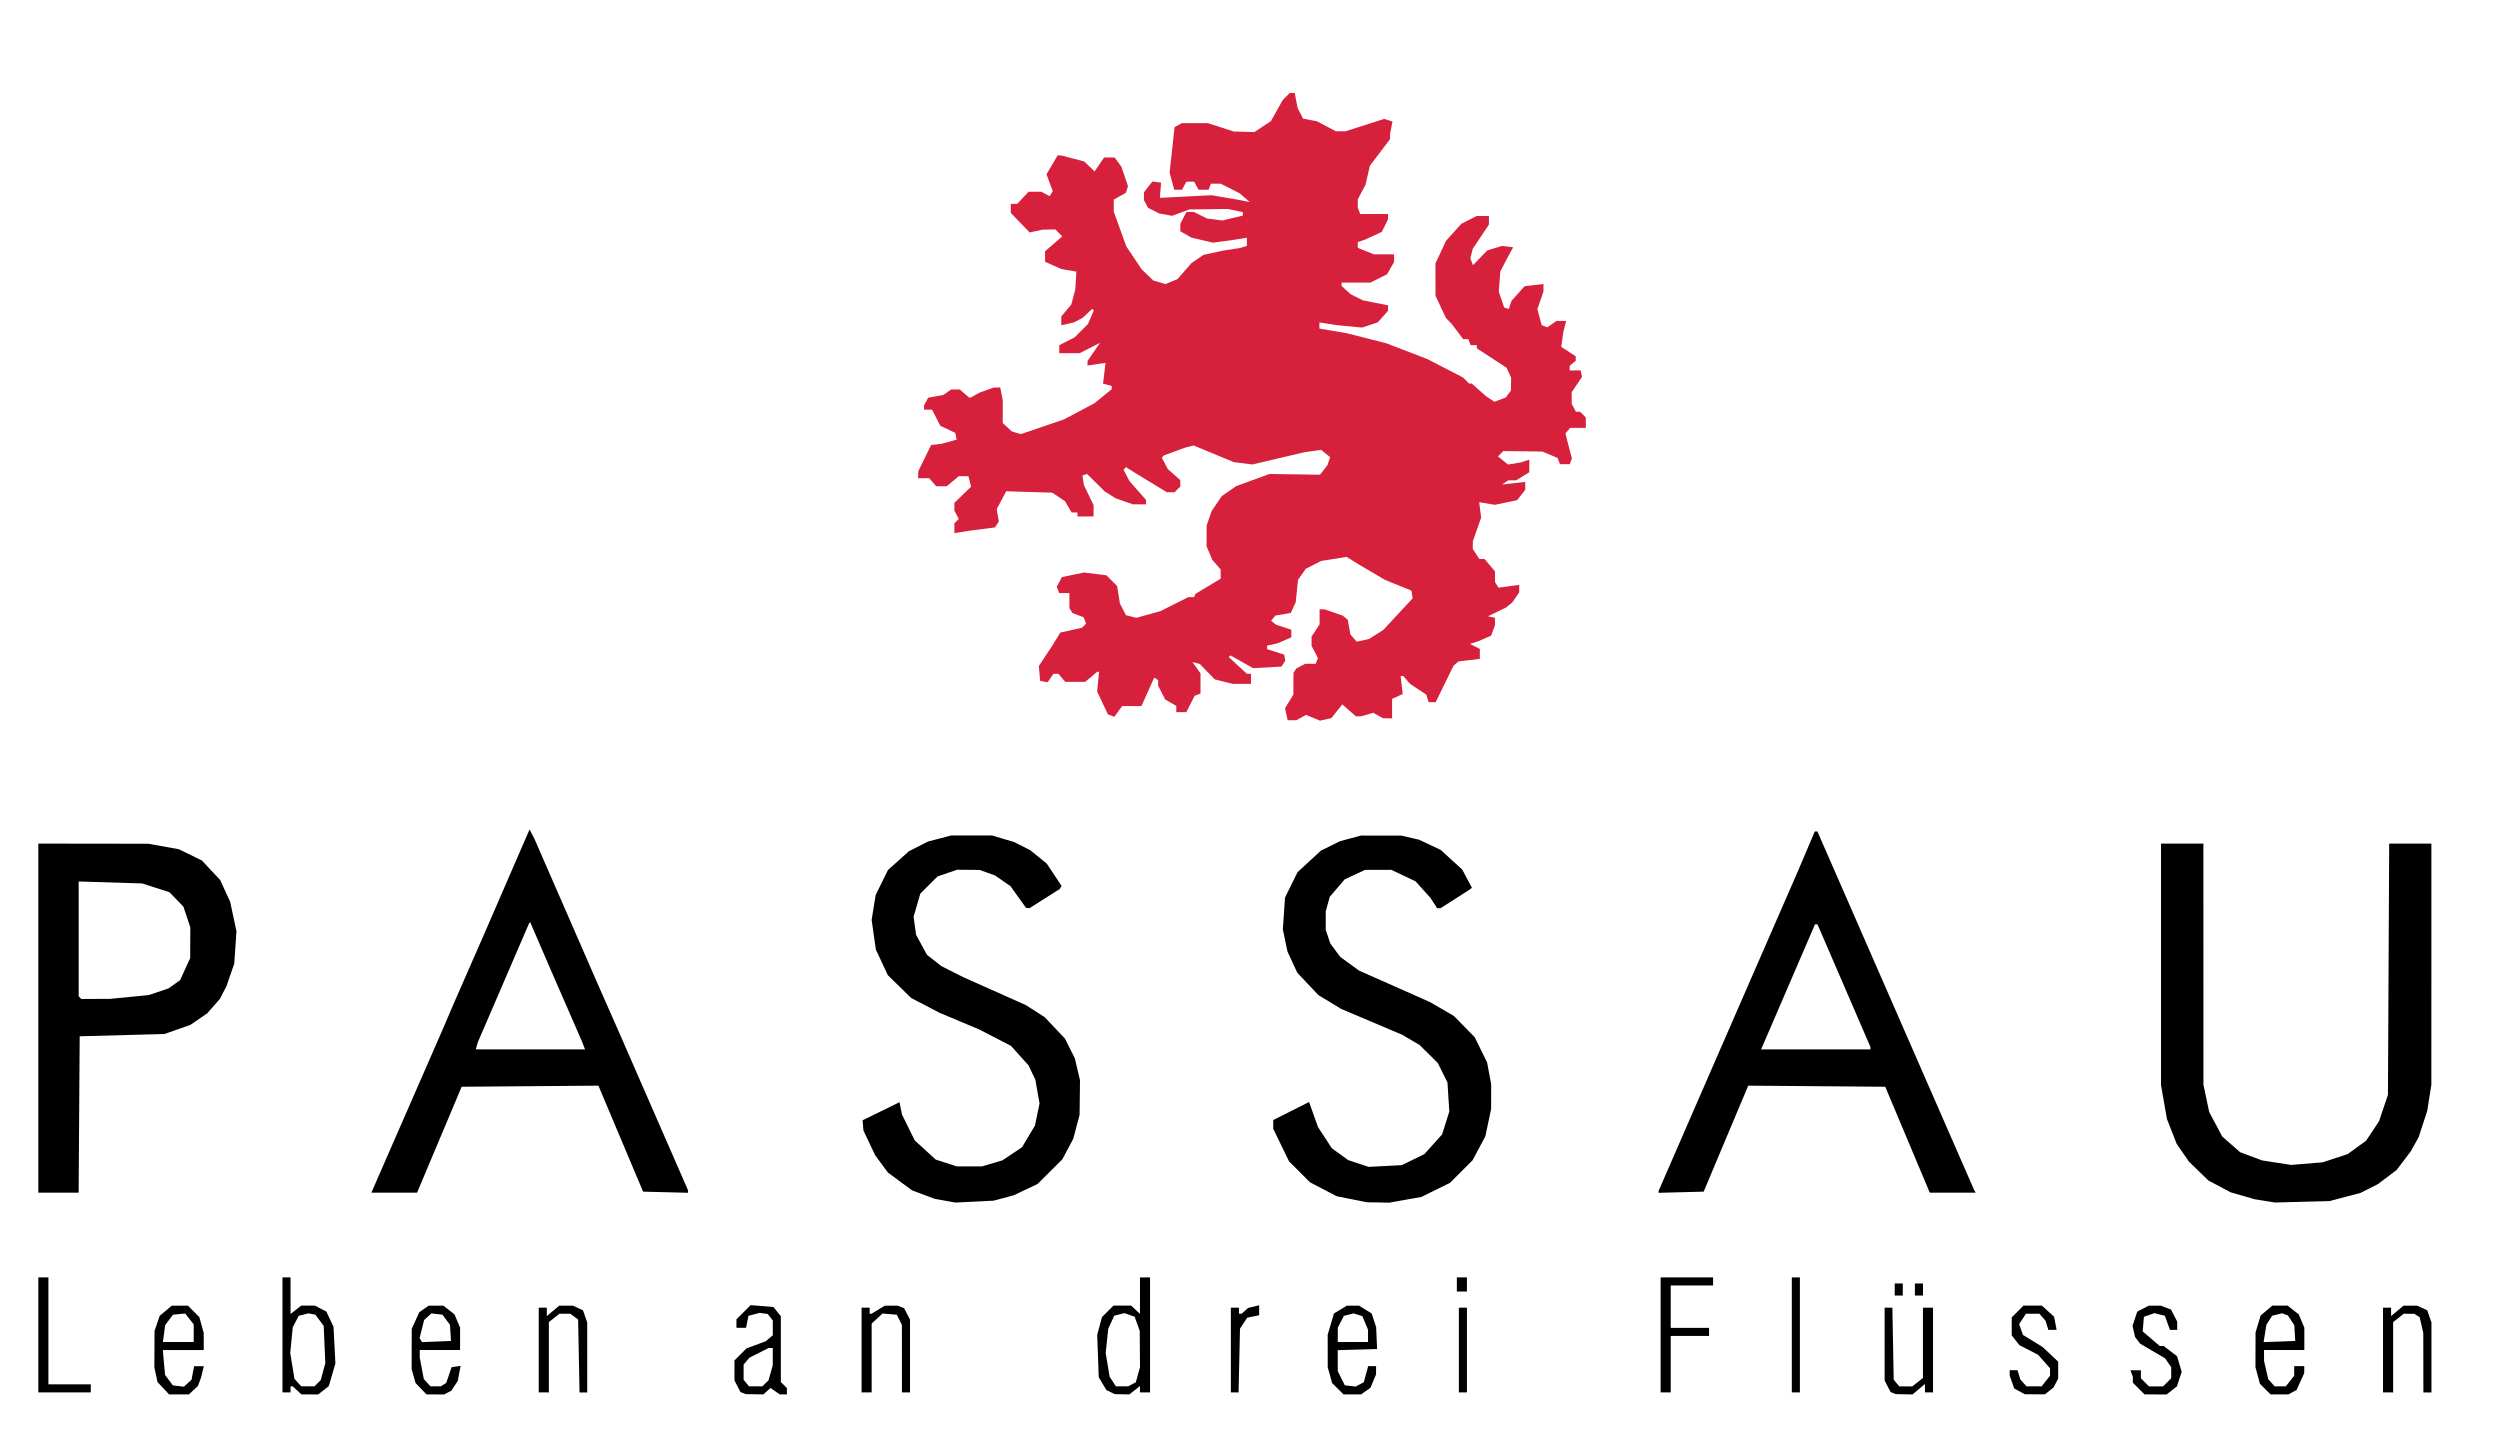
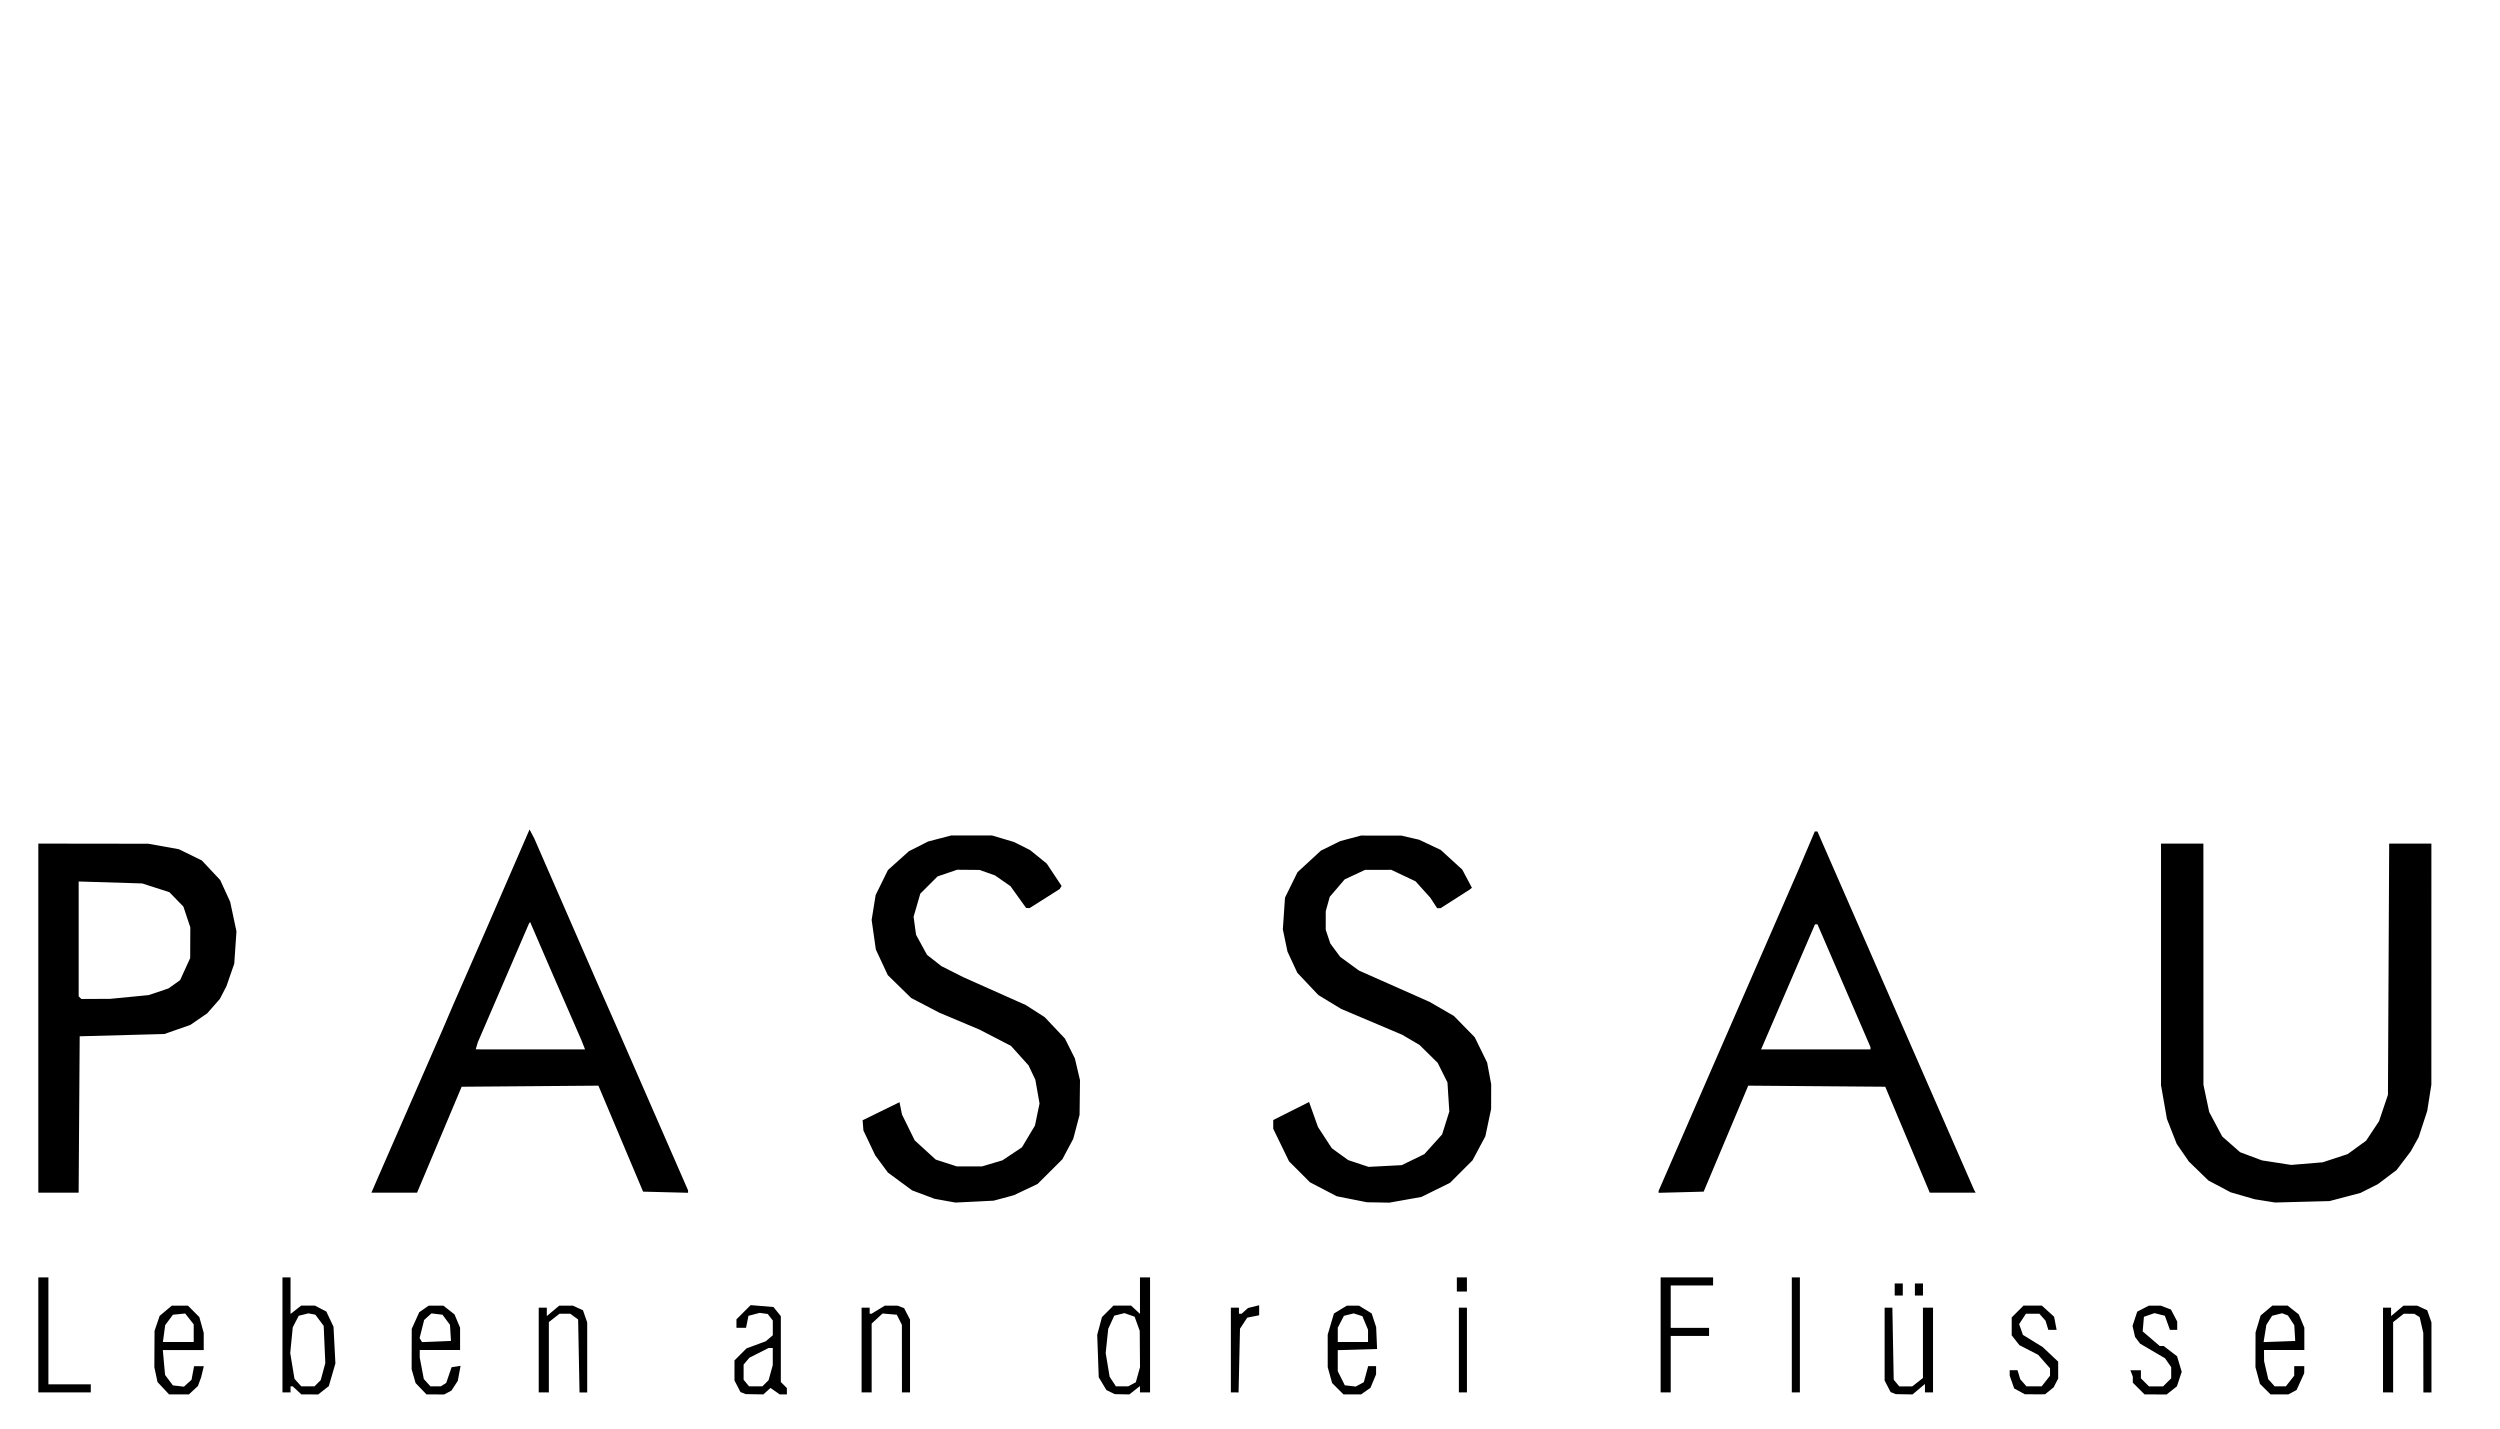
<svg xmlns="http://www.w3.org/2000/svg" width="104.9mm" height="59.944mm" version="1.1" viewBox="0 0 104.9 59.944" xml:space="preserve">
  <g transform="translate(-18.397 -193.92)">
-     <path d="m72.612 224.14-0.184 3e-3 -0.056-0.254-0.056-0.254 0.176-0.285 0.176-0.285 0.001-0.456 0.001-0.456 0.124-0.186 0.37-0.195h0.44l0.092-0.239-0.133-0.257-0.133-0.257 5.57e-4 -0.195 5.58e-4 -0.195 0.336-0.508 0.001-0.635 0.212 2e-3 0.761 0.265 0.209 0.173 0.111 0.618 0.132 0.151 0.132 0.151 0.514-0.113 0.6-0.379 1.232-1.328-0.025-0.162-0.025-0.162-1.101-0.446-1.101-0.647-0.517-0.323-1.07 0.172-0.643 0.328-0.329 0.469-0.093 0.931-0.104 0.227-0.104 0.227-0.645 0.109-0.091 0.109-0.091 0.109 0.214 0.17 0.635 0.205v0.318l-0.55 0.246-0.466 0.104v0.15l0.718 0.228 0.044 0.254-0.159 0.248-1.19 0.067-0.953-0.538-0.071 0.071 0.762 0.702h0.173v0.423h-0.772l-0.749-0.189-0.628-0.647-0.307-0.08 0.169 0.238 0.169 0.238v0.845l-0.246 0.095-0.35 0.686h-0.42v-0.262l-0.233-0.134-0.233-0.134-0.296-0.578v-0.237l-0.166-0.103-0.267 0.597-0.267 0.597h-0.81l-0.164 0.225-0.164 0.225-0.269-0.103-0.226-0.478-0.226-0.478 0.08-0.83h-0.078l-0.503 0.423h-0.835l-0.145-0.169-0.145-0.169h-0.207l-0.124 0.177-0.124 0.177-0.312-0.059-0.052-0.624 0.56-0.848 0.17-0.277 0.17-0.277 0.908-0.202 0.172-0.172-0.051-0.134-0.051-0.134-0.467-0.177-0.064-0.101-0.064-0.101-0.003-0.635h-0.429l-0.051-0.133-0.051-0.133 0.217-0.405 0.929-0.193 0.938 0.117 0.225 0.225 0.225 0.225 0.059 0.368 0.059 0.368 0.252 0.488 0.438 0.11 1.011-0.281 1.169-0.588h0.244l0.056-0.136 0.529-0.319 0.529-0.319v-0.385l-0.177-0.203-0.177-0.203-0.239-0.571 0.003-0.868 0.106-0.305 0.106-0.305 0.21-0.31 0.21-0.31 0.601-0.42 1.404-0.512 1.061 0.015 1.061 0.015 0.315-0.408 0.054-0.164 0.054-0.164-0.189-0.153-0.189-0.153-0.702 0.099-2.182 0.514-0.782-0.099-0.842-0.349-0.842-0.349-0.174 0.044-0.174 0.044-0.892 0.325-0.094 0.094 0.125 0.241 0.125 0.241 0.263 0.233 0.263 0.233v0.265l-0.121 0.121-0.121 0.121h-0.323l-1.34-0.816-0.373-0.236-0.105 0.105 0.125 0.241 0.125 0.241 0.694 0.788v0.186l-0.55-2e-3 -0.73-0.254-0.456-0.291-0.74-0.73-0.191 0.065 0.059 0.401 0.407 0.843v0.476h-0.677v-0.169h-0.244l-0.14-0.237-0.14-0.237-0.267-0.178-0.267-0.178-1.932-0.059-0.199 0.375-0.199 0.375 0.045 0.26 0.045 0.26-0.162 0.247-1.069 0.139-0.635 0.098v-0.407l0.185-0.185-0.185-0.346v-0.33l0.7-0.679-0.055-0.22-0.055-0.22h-0.407l-0.252 0.212-0.252 0.212h-0.443l-0.145-0.169-0.145-0.169h-0.47l0.009-0.296 0.541-1.101 0.423-0.044 0.645-0.177-0.028-0.143-0.028-0.143-0.629-0.296-0.173-0.339-0.173-0.339h-0.335v-0.18l0.171-0.32 0.633-0.116 0.334-0.23h0.36l0.195 0.169 0.195 0.169h0.07l0.185-0.103 0.185-0.103 0.296-0.107 0.296-0.107 0.275-2e-3 0.106 0.529v0.965l0.381 0.349 0.378 0.115 1.808-0.618 1.285-0.681 0.36-0.293 0.36-0.293v-0.138l-0.363-0.095 0.104-0.874-0.756 0.113v-0.192l0.262-0.38 0.262-0.38-0.857 0.434h-0.852v-0.335l0.644-0.329 0.281-0.282 0.281-0.282 0.244-0.569-0.065-0.065-0.406 0.379-0.375 0.196-0.519 0.114v-0.37l0.419-0.498 0.167-0.627 0.024-0.378 0.024-0.378-0.632-0.107-0.34-0.153-0.34-0.153-0.003-0.44 0.361-0.312 0.361-0.312-0.145-0.147-0.145-0.147-0.557 0.014-0.521 0.115-0.395-0.41-0.395-0.41-2e-3 -0.381h0.271l0.475-0.508h0.536l0.349 0.187 0.065-0.106 0.065-0.106-0.131-0.353-0.131-0.353 0.465-0.793h0.145l0.972 0.253 0.435 0.417 0.201-0.293 0.201-0.293 0.444 6e-3 0.278 0.383 0.139 0.409 0.139 0.409-0.089 0.276-0.508 0.288v0.507l0.264 0.729 0.264 0.729 0.645 0.963 0.491 0.469 0.254 0.073 0.254 0.073 0.505-0.212 0.582-0.666 0.508-0.348 0.423-0.091 0.423-0.091 0.677-0.104 0.296-0.087v-0.346l-0.635 0.103-0.79 0.105-0.903-0.211-0.233-0.134-0.233-0.134v-0.311l0.129-0.25 0.129-0.25h0.308l0.272 0.136 0.272 0.136 0.653 0.088 0.861-0.207v-0.145l-0.318-0.066-0.318-0.066-1.609 0.02-0.726 0.268-0.544-0.103-0.461-0.232-0.174-0.326v-0.327l0.358-0.455 0.361 0.052-0.05 0.636 2.17-0.11 1.182 0.203 0.423 0.087-0.422-0.368-0.8-0.406h-0.411l-0.049 0.127-0.049 0.127h-0.423l-0.091-0.169-0.091-0.169h-0.327l-0.091 0.169-0.091 0.169h-0.326l-0.098-0.36-0.098-0.36 0.105-0.955 0.105-0.955 0.307-0.164h1.09l0.54 0.175 0.54 0.175 0.871 0.024 0.692-0.458 0.498-0.889 0.297-0.296h0.206l0.059 0.315 0.059 0.315 0.117 0.226 0.117 0.226 0.582 0.109 0.394 0.209 0.394 0.209h0.412l0.808-0.259 0.808-0.259 0.351 0.111-0.102 0.512v0.224l-0.846 1.118-0.092 0.398-0.092 0.398-0.325 0.616v0.344l0.051 0.134 0.051 0.134h1.167v0.228l-0.13 0.261-0.13 0.261-0.713 0.33-0.296 0.1v0.241l0.34 0.136 0.34 0.136h0.843v0.325l-0.147 0.256-0.147 0.256-0.699 0.349h-1.209v0.14l0.191 0.174 0.191 0.174 0.51 0.257 1.056 0.208v0.233l-0.214 0.241-0.214 0.241-0.662 0.219-1.068-0.102-0.36-0.057-0.36-0.057v0.259l1.143 0.193 1.67 0.425 1.717 0.661 0.746 0.385 0.746 0.385 0.255 0.255 0.115 2e-3 0.593 0.526 0.358 0.238 0.475-0.18 0.11-0.145 0.11-0.145 0.003-0.271 0.003-0.271-0.094-0.206-0.094-0.206-1.252-0.819v-0.132h-0.259l-0.097-0.254h-0.216l-0.24-0.318-0.24-0.318-0.245-0.251-0.218-0.467-0.218-0.467-0.002-1.355 0.223-0.476 0.223-0.476 0.643-0.712 0.64-0.326h0.515v0.36l-0.68 1.018-0.1 0.4 0.055 0.143 0.055 0.143 0.302-0.311 0.302-0.311 0.62-0.186 0.462 0.057-0.138 0.254-0.138 0.254-0.262 0.504-0.033 0.425-0.033 0.425 0.113 0.332 0.113 0.332 0.197 0.065 0.108-0.339 0.551-0.619 0.795-0.09-0.002 0.318-0.255 0.732 0.181 0.674 0.237 0.091 0.384-0.269h0.405l-0.118 0.466-0.088 0.623 0.607 0.393 2e-3 0.191-0.127 0.105-0.127 0.105v0.198l0.461-6e-3 0.056 0.276-0.216 0.318-0.216 0.318v0.495l0.175 0.328h0.175l0.121 0.121 0.121 0.121v0.435h-0.657l-0.199 0.239 0.136 0.526 0.136 0.526-0.045 0.117-0.045 0.117h-0.411l-0.05-0.131-0.05-0.131-0.319-0.134-0.319-0.134-1.643-0.02-0.219 0.223 0.209 0.17 0.209 0.17 0.514-0.081 0.381-0.122v0.53l-0.275 0.168-0.275 0.168-0.339 4e-3 -0.254 0.174 0.974-0.112v0.335l-0.171 0.217-0.171 0.217-0.936 0.194-0.655-0.111 0.041 0.324 0.041 0.324-0.175 0.5-0.175 0.5v0.318l0.137 0.209 0.137 0.209h0.219l0.438 0.521 0.003 0.453 0.073 0.115 0.073 0.115 0.867-0.119v0.317l-0.289 0.419-0.262 0.214-0.762 0.369 0.148 0.032 0.148 0.032v0.315l-0.165 0.435-0.277 0.12-0.277 0.12-0.333 0.106 0.209 0.104 0.209 0.104v0.418l-0.446 0.054-0.446 0.054-0.209 0.174-0.754 1.538h-0.292l-0.051-0.16-0.051-0.16-0.34-0.225-0.34-0.225-0.142-0.165-0.142-0.165h-0.111l0.043 0.378 0.043 0.378-0.445 0.203v0.819l-0.381-6e-3 -0.205-0.114-0.205-0.114-0.519 0.149h-0.207l-0.286-0.251-0.286-0.251-0.459 0.576-0.481 0.106-0.581-0.243-0.41 0.227z" fill="#d7203c" />
    <path d="m25.908 252.43h-0.416l-0.243-0.26-0.243-0.26-0.066-0.311-0.066-0.311 8e-3 -1.524 0.107-0.315 0.107-0.315 0.51-0.429h0.677l0.239 0.239 0.239 0.24 0.092 0.332 0.092 0.332 4.72e-4 0.36 4.72e-4 0.36h-1.717l0.094 1.042 0.327 0.44 0.464 0.055 0.32-0.29 0.107-0.569h0.408l-0.056 0.233-0.056 0.233-0.067 0.182-0.067 0.182-0.19 0.177-0.19 0.177zm-0.029-2.201h0.646v-0.739l-0.179-0.228-0.179-0.228-0.514 0.052-0.163 0.219-0.163 0.219-0.047 0.353-0.047 0.352zm5.519 2.201h-0.354l-0.364-0.339h-0.092v0.254h-0.339v-4.826h0.339v1.536l0.446-0.351h0.578l0.477 0.247 0.151 0.319 0.151 0.319 0.04 0.77 0.04 0.77-0.277 0.952-0.445 0.35zm-0.082-0.339h0.277l0.262-0.262 0.096-0.356 0.096-0.356-0.068-1.564-0.349-0.468-0.292-0.057-0.407 0.102-0.25 0.484-0.106 1.08 0.178 1.081 0.286 0.316zm5.348 0.339h-0.371l-0.229-0.239-0.229-0.239-0.166-0.579 0.002-0.847 0.002-0.847 0.158-0.349 0.158-0.349 0.395-0.276h0.617l0.467 0.367 0.117 0.279 0.117 0.279v0.937h-1.693v0.316l0.171 0.9 0.139 0.154 0.139 0.154 0.439-2e-3 0.223-0.141 0.113-0.33 0.113-0.33 0.377-0.057-0.059 0.316-0.059 0.316-0.133 0.203-0.133 0.203-0.304 0.162zm0.049-2.219 0.607-0.025-0.042-0.677-0.157-0.212-0.157-0.212-0.464-0.055-0.306 0.277-0.191 0.76 0.104 0.168zm13.342 2.212-0.374-7e-3 -0.215-0.087-0.125-0.242-0.125-0.242v-0.842l0.506-0.506 0.806-0.297 0.148-0.126 0.148-0.126v-0.619l-0.106-0.137-0.106-0.137-0.339-0.047-0.471 0.124-0.101 0.503h-0.402v-0.356l0.596-0.596 0.956 0.079 0.155 0.192 0.155 0.192v2.763l0.254 0.254v0.266h-0.301l-0.387-0.271-0.299 0.271zm0.053-0.332h0.28l0.26-0.26 0.087-0.315 0.087-0.315 4.72e-4 -0.36 4.72e-4 -0.36h-0.175l-0.809 0.41-0.12 0.144-0.12 0.144v0.635l0.114 0.138 0.114 0.138zm15.372 0.333-0.306-6e-3 -0.352-0.171-0.161-0.269-0.161-0.269-0.064-1.78 0.1-0.372 0.1-0.372 0.481-0.481h0.743l0.185 0.173 0.185 0.173v-1.531h0.423v4.826h-0.423v-0.266l-0.446 0.351zm-0.002-0.333h0.258l0.32-0.171 0.088-0.317 0.088-0.317-0.012-1.524-0.214-0.593-0.427-0.151-0.427 0.107-0.127 0.276-0.127 0.276-0.106 1.016 0.165 0.995 0.263 0.402zm9.662 0.339h-0.369l-0.24-0.239-0.239-0.24-0.092-0.332-0.092-0.332-9.44e-4 -1.366 0.131-0.443 0.131-0.443 0.541-0.33h0.508l0.533 0.325 0.189 0.574 0.02 0.46 0.02 0.46-1.651 0.048 1.32e-4 0.441 1.31e-4 0.441 0.296 0.593 0.457 0.053 0.341-0.183 0.091-0.337 0.091-0.337h0.332v0.344l-0.118 0.283-0.118 0.283-0.197 0.138-0.197 0.138zm0.025-2.201h0.635v-0.513l-0.119-0.285-0.119-0.285-0.366-0.116-0.408 0.102-0.129 0.249-0.129 0.249v0.601zm23.129 2.195-0.353-7e-3 -0.215-0.087-0.25-0.484v-3.056h0.325l0.056 3.022 0.232 0.28h0.549l0.446-0.351v-2.951h0.423v3.556h-0.339v-0.354l-0.521 0.438zm5.489 1e-3 -0.423-2e-3 -0.224-0.122-0.224-0.122-0.094-0.269-0.094-0.269v-0.229h0.327l0.058 0.191 0.058 0.191 0.13 0.148 0.13 0.148h0.639l0.175-0.223 0.175-0.223v-0.31l-0.497-0.566-0.787-0.405-0.324-0.412v-0.752l0.495-0.495h0.772l0.256 0.233 0.256 0.233 0.053 0.275 0.053 0.275h-0.348l-0.116-0.381-0.13-0.148-0.13-0.148h-0.563l-0.143 0.218-0.143 0.218 0.079 0.226 0.079 0.226 0.826 0.508 0.654 0.615v0.708l-0.095 0.185-0.095 0.185-0.181 0.146-0.181 0.146zm5.062 5e-3h-0.461l-0.247-0.247-0.247-0.247v-0.253l-0.051-0.134-0.051-0.134h0.441v0.339l0.339 0.339h0.593l0.339-0.339v-0.47l-0.13-0.186-0.13-0.186-1.044-0.612-0.106-0.141-0.106-0.141-0.106-0.465 0.197-0.596 0.485-0.251h0.505l0.213 0.081 0.213 0.081 0.131 0.253 0.131 0.253v0.347h-0.305l-0.214-0.592-0.436-0.11-0.442 0.154-0.026 0.306-0.026 0.306 0.717 0.614h0.165l0.28 0.214 0.28 0.214 0.098 0.326 0.098 0.326-0.101 0.306-0.101 0.306-0.217 0.171-0.217 0.171zm5.2 0h-0.375l-0.446-0.446-0.188-0.697 2e-3 -0.729 2e-3 -0.729 0.213-0.711 0.246-0.207 0.246-0.207h0.641l0.467 0.367 0.117 0.279 0.117 0.279v0.937h-1.693l4e-3 0.466 0.175 0.759 0.27 0.299h0.469l0.175-0.223 0.175-0.223v-0.401h0.423l-2e-3 0.148-2e-3 0.148-0.16 0.353-0.16 0.353-0.342 0.183zm-4e-3 -2.219 0.664-0.025-0.04-0.662-0.133-0.203-0.133-0.203-0.122-0.047-0.122-0.047-0.421 0.106-0.24 0.378-0.117 0.727zm-92.935 2.134h-1.101v-4.826h0.423v4.487h1.778v0.339zm20.108 0h-0.212v-3.556h0.339v0.354l0.261-0.219 0.261-0.219h0.572l0.423 0.193 0.089 0.255 0.089 0.255v2.938h-0.322l-0.059-3.062-0.329-0.24h-0.453l-0.446 0.351v2.951zm13.547 0h-0.212v-3.556h0.339v0.254h0.081l0.554-0.338 0.536-6.3e-4 0.274 0.105 0.124 0.24 0.124 0.24v3.056h-0.339l-0.002-2.836-0.107-0.212-0.107-0.212-0.598-0.051-0.457 0.423v2.887zm15.443 0h-0.16v-3.556h0.339v0.254h0.114l0.134-0.12 0.134-0.12 0.466-0.116v0.421l-0.5 0.1-0.304 0.464-0.06 2.675zm9.576 0h-0.169v-3.556h0.339v3.556zm8.509 0h-0.212v-4.826h2.201v0.339h-1.778v1.778h1.609v0.339h-1.609v2.371zm5.461 0h-0.169v-4.826h0.339v4.826zm24.85 0h-0.212v-3.556h0.339v0.354l0.26-0.219 0.261-0.219h0.572l0.423 0.193 0.089 0.255 0.089 0.255v2.938h-0.339l-2e-3 -1.249-2e-3 -1.249-0.076-0.33-0.076-0.33-0.224-0.142-0.443-2e-3 -0.446 0.351v2.951zm-20.532-4.064h-0.169v-0.508h0.339v0.508zm0.847 0h-0.169v-0.508h0.339v0.508zm-19.177-0.169h-0.212v-0.593h0.423v0.593zm-20.447-3.772-0.804 0.039-0.873-0.157-0.943-0.353-0.509-0.374-0.509-0.375-0.266-0.361-0.266-0.361-0.495-1.042-0.034-0.43 1.548-0.758 0.052 0.258 0.052 0.258 0.267 0.543 0.267 0.543 0.882 0.806 0.889 0.287h1.05l0.861-0.256 0.41-0.274 0.41-0.274 0.272-0.456 0.272-0.456 0.096-0.462 0.096-0.462-0.088-0.499-0.088-0.499-0.285-0.601-0.369-0.41-0.369-0.41-1.315-0.68-1.693-0.713-1.18-0.616-0.98-0.959-0.502-1.075-0.088-0.621-0.088-0.621 0.168-1.044 0.516-1.048 0.438-0.394 0.438-0.394 0.809-0.41 0.97-0.253h1.712l0.92 0.273 0.677 0.34 0.7 0.568 0.622 0.937-0.04 0.065-0.04 0.065-1.263 0.8-0.147-8e-3 -0.655-0.914-0.649-0.45-0.644-0.23-0.944-8e-3 -0.823 0.28-0.723 0.723-0.282 0.97 0.103 0.754 0.458 0.841 0.301 0.237 0.301 0.237 0.931 0.47 1.308 0.583 1.308 0.583 0.792 0.508 0.849 0.898 0.417 0.833 0.215 0.914-0.009 0.728-0.009 0.728-0.265 1.003-0.457 0.859-1.04 1.036-0.498 0.236-0.498 0.236-0.423 0.114-0.423 0.114zm16.933 0.034-0.466-7e-3 -0.339-0.067-0.931-0.185-1.124-0.586-0.878-0.878-0.332-0.684-0.332-0.684v-0.367l0.752-0.378 0.752-0.378 0.374 1.05 0.29 0.445 0.29 0.445 0.688 0.498 0.854 0.284 1.395-0.073 0.947-0.463 0.372-0.413 0.372-0.413 0.302-0.96-0.039-0.611-0.039-0.611-0.408-0.818-0.762-0.753-0.732-0.43-1.278-0.541-1.278-0.541-0.958-0.582-0.883-0.934-0.207-0.446-0.207-0.446-0.097-0.466-0.097-0.466 0.045-0.665 0.045-0.665 0.526-1.068 0.98-0.904 0.405-0.2 0.405-0.2 0.874-0.233 1.693 2e-3 0.372 0.086 0.372 0.086 0.908 0.429 0.904 0.826 0.202 0.381 0.202 0.381-0.08 0.067-1.233 0.789h-0.145l-0.143-0.219-0.143-0.219-0.622-0.69-1.016-0.481-1.101 0.002-0.856 0.399-0.626 0.732-0.168 0.604-4.73e-4 0.39-4.72e-4 0.39 0.193 0.576 0.416 0.561 0.788 0.574 2.963 1.314 1.016 0.588 0.438 0.447 0.438 0.447 0.261 0.532 0.26 0.532 0.085 0.456 0.085 0.456-3e-3 1.035-0.121 0.573-0.121 0.573-0.269 0.504-0.269 0.504-0.943 0.943-0.601 0.297-0.601 0.297-1.349 0.24zm38.777-0.027-1.143 0.03-0.851-0.136-0.506-0.146-0.506-0.146-0.933-0.495-0.41-0.398-0.41-0.398-0.255-0.37-0.255-0.37-0.205-0.522-0.205-0.522-0.249-1.419v-10.138h1.778l1e-3 5.059 1e-3 5.059 0.121 0.573 0.121 0.573 0.546 1.025 0.375 0.33 0.375 0.33 0.459 0.172 0.459 0.172 1.224 0.19 1.324-0.11 1.047-0.344 0.388-0.282 0.388-0.282 0.541-0.816 0.187-0.554 0.187-0.554 0.052-10.541h1.771l-6.4e-4 5.059-6.4e-4 5.059-0.087 0.55-0.087 0.55-0.18 0.55-0.18 0.55-0.329 0.593-0.595 0.785-0.392 0.296-0.392 0.296-0.367 0.185-0.367 0.185-0.649 0.171-0.649 0.171zm-94.15-0.383h-0.846v-14.647l4.614 6e-3 0.642 0.115 0.642 0.115 0.964 0.472 0.385 0.411 0.385 0.411 0.418 0.913 0.132 0.62 0.132 0.62-0.046 0.677-0.046 0.677-0.164 0.473-0.164 0.473-0.138 0.267-0.138 0.267-0.531 0.605-0.354 0.243-0.354 0.243-1.087 0.381-3.556 0.096-0.022 3.281-0.022 3.281zm1.56-8.13 0.6-2e-3 1.625-0.158 0.415-0.14 0.415-0.14 0.487-0.346 0.212-0.463 0.212-0.463 0.003-0.645 0.003-0.645-0.145-0.435-0.145-0.435-0.587-0.605-1.141-0.368-2.667-0.082v4.818l0.056 0.056 0.056 0.056zm12.528 8.13h-0.958l0.156-0.36 0.156-0.36 2.664-6.096 0.471-1.101 1.297-2.963 1.892-4.36 0.2 0.382 1.329 3.047 1.329 3.047 0.896 2.032 2.897 6.635v0.102l-1.887-0.048-1.875-4.447-5.738 0.045-1.871 4.445zm5.713-6.011h2.294l-0.15-0.381-0.646-1.482-0.646-1.482-0.861-1.996-0.045 0.048-2.153 4.995-0.043 0.148-0.043 0.148zm48.286 5.993-0.946 0.024v-0.08l2.049-4.709 0.978-2.244 0.978-2.244 1.846-4.233 0.702-1.651h0.111l6.569 15.028 0.07 0.127h-1.925l-1.868-4.445-5.749-0.045-1.87 4.447zm5.649-5.993h2.295v-0.099l-2.224-5.15-0.052 4.4e-4 -0.052 4.3e-4 -2.171 5.037-0.091 0.212z" />
  </g>
</svg>